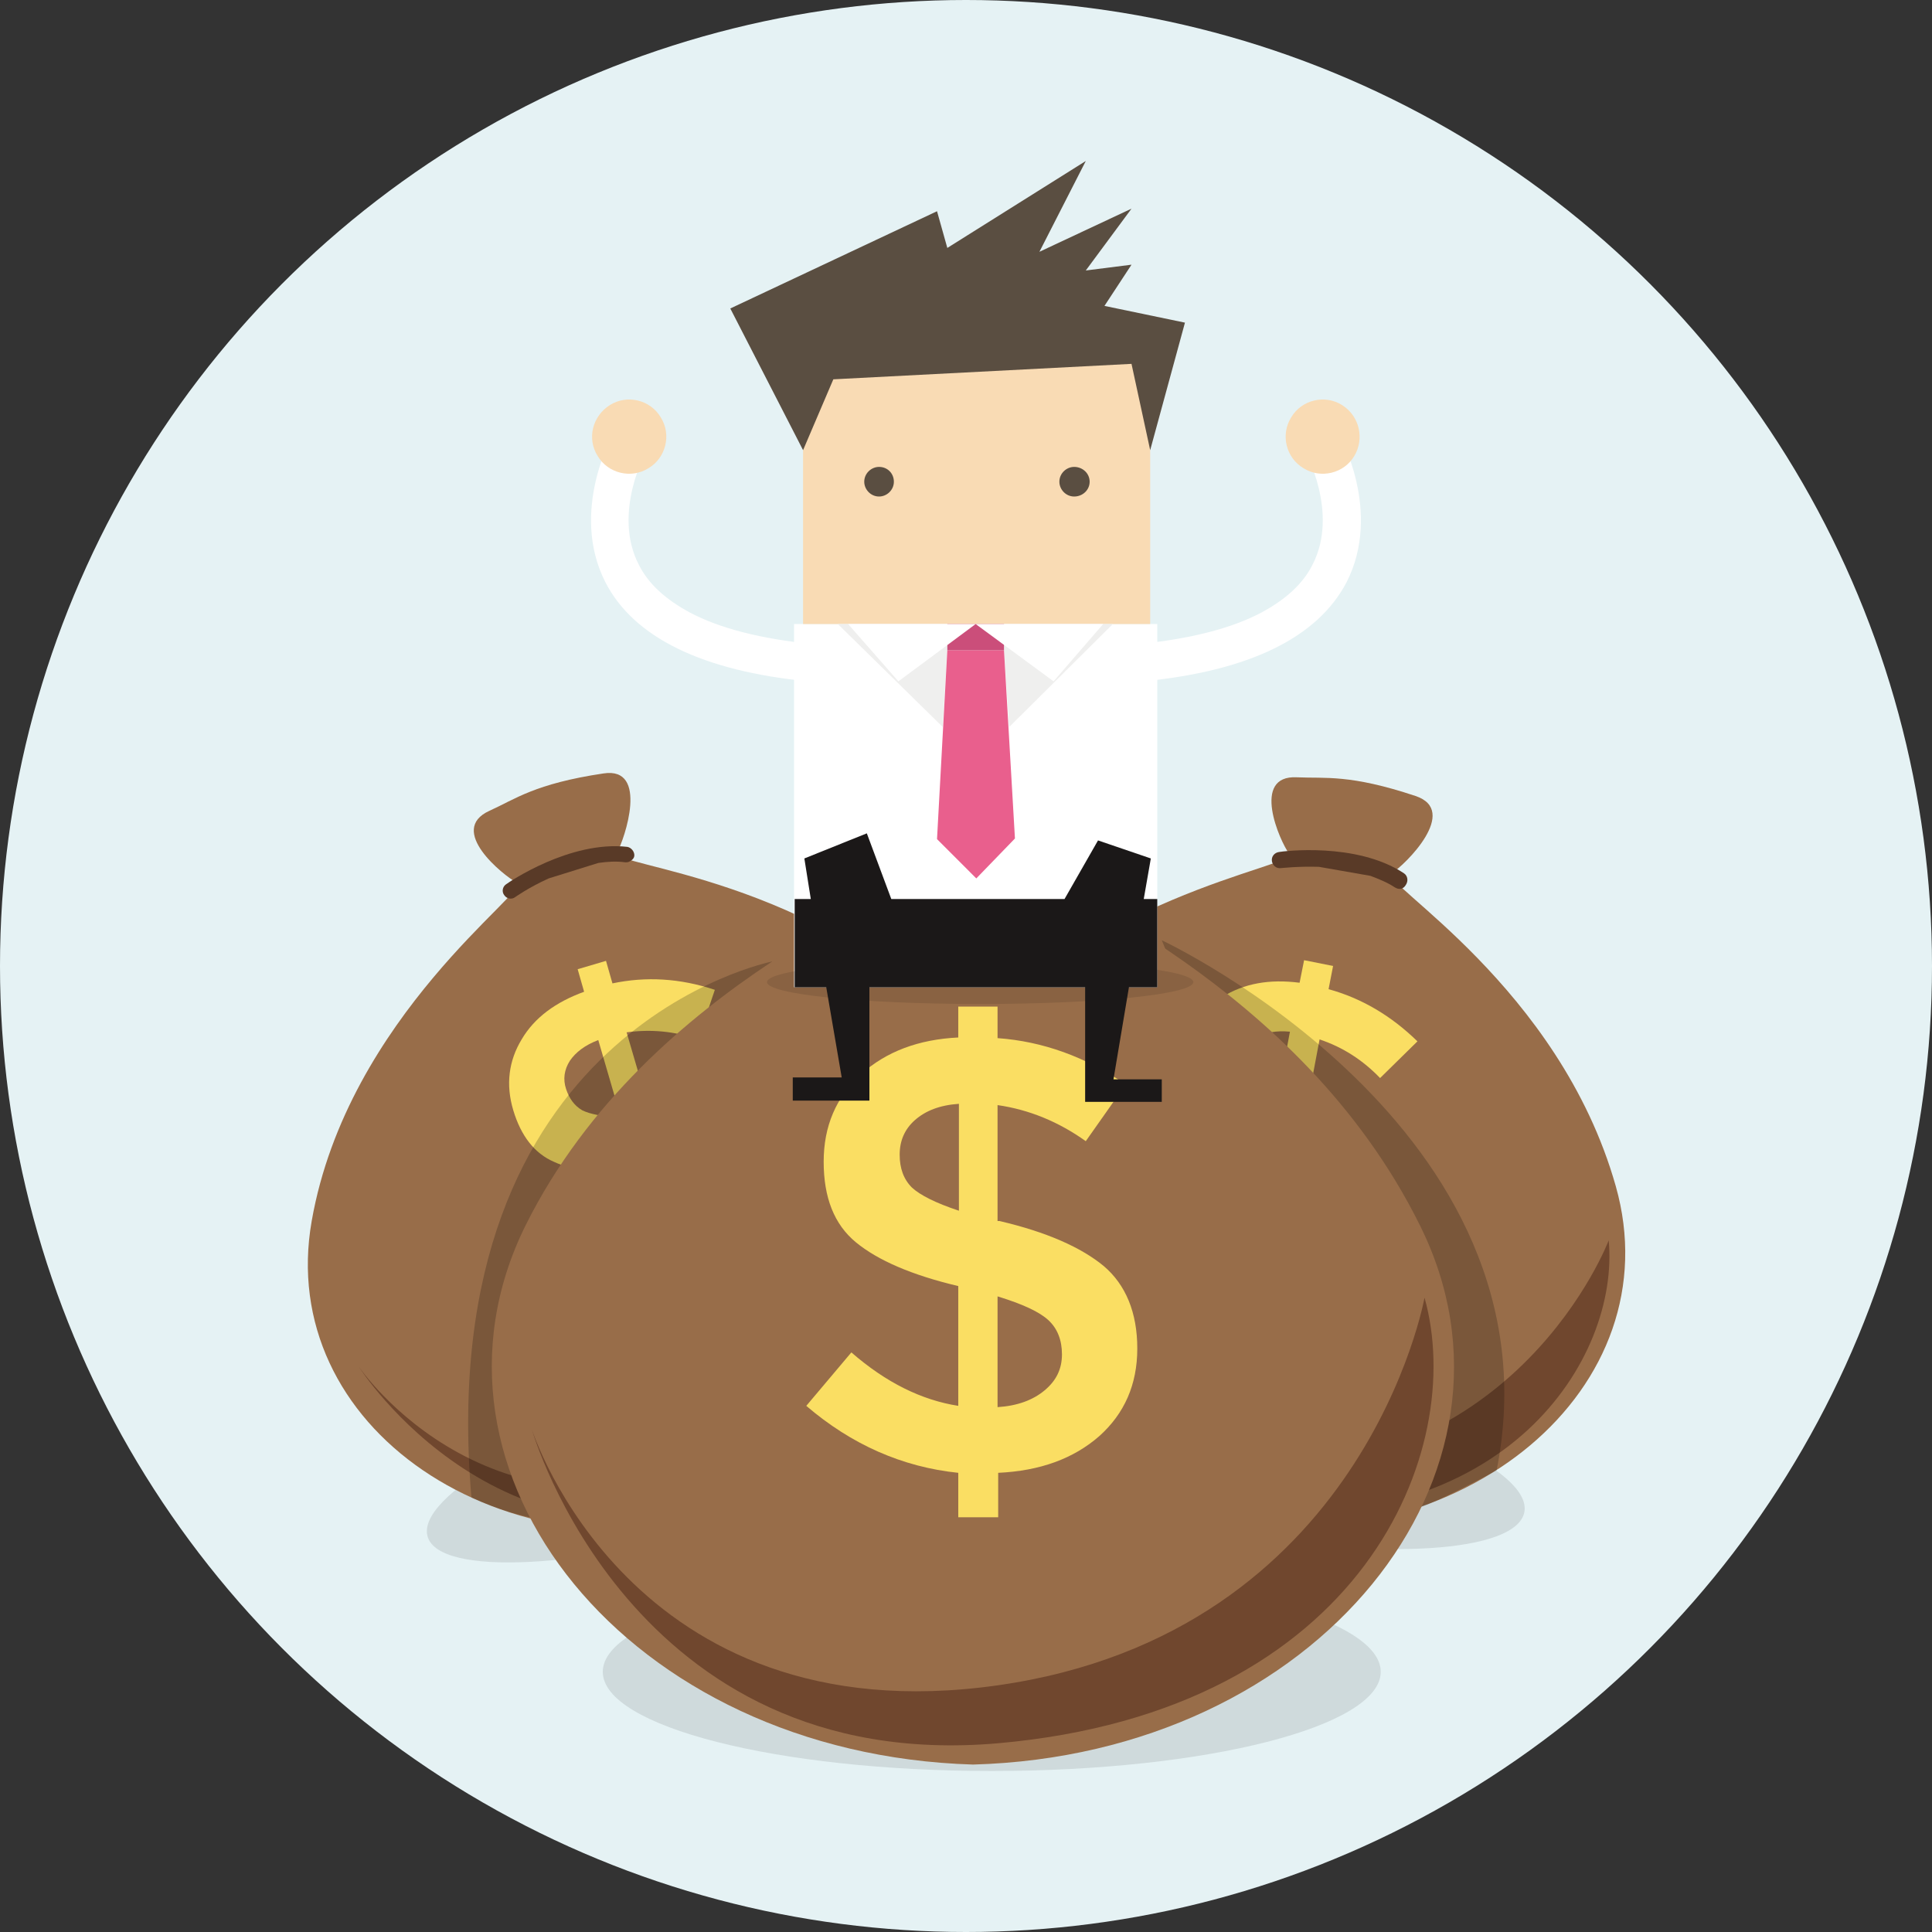
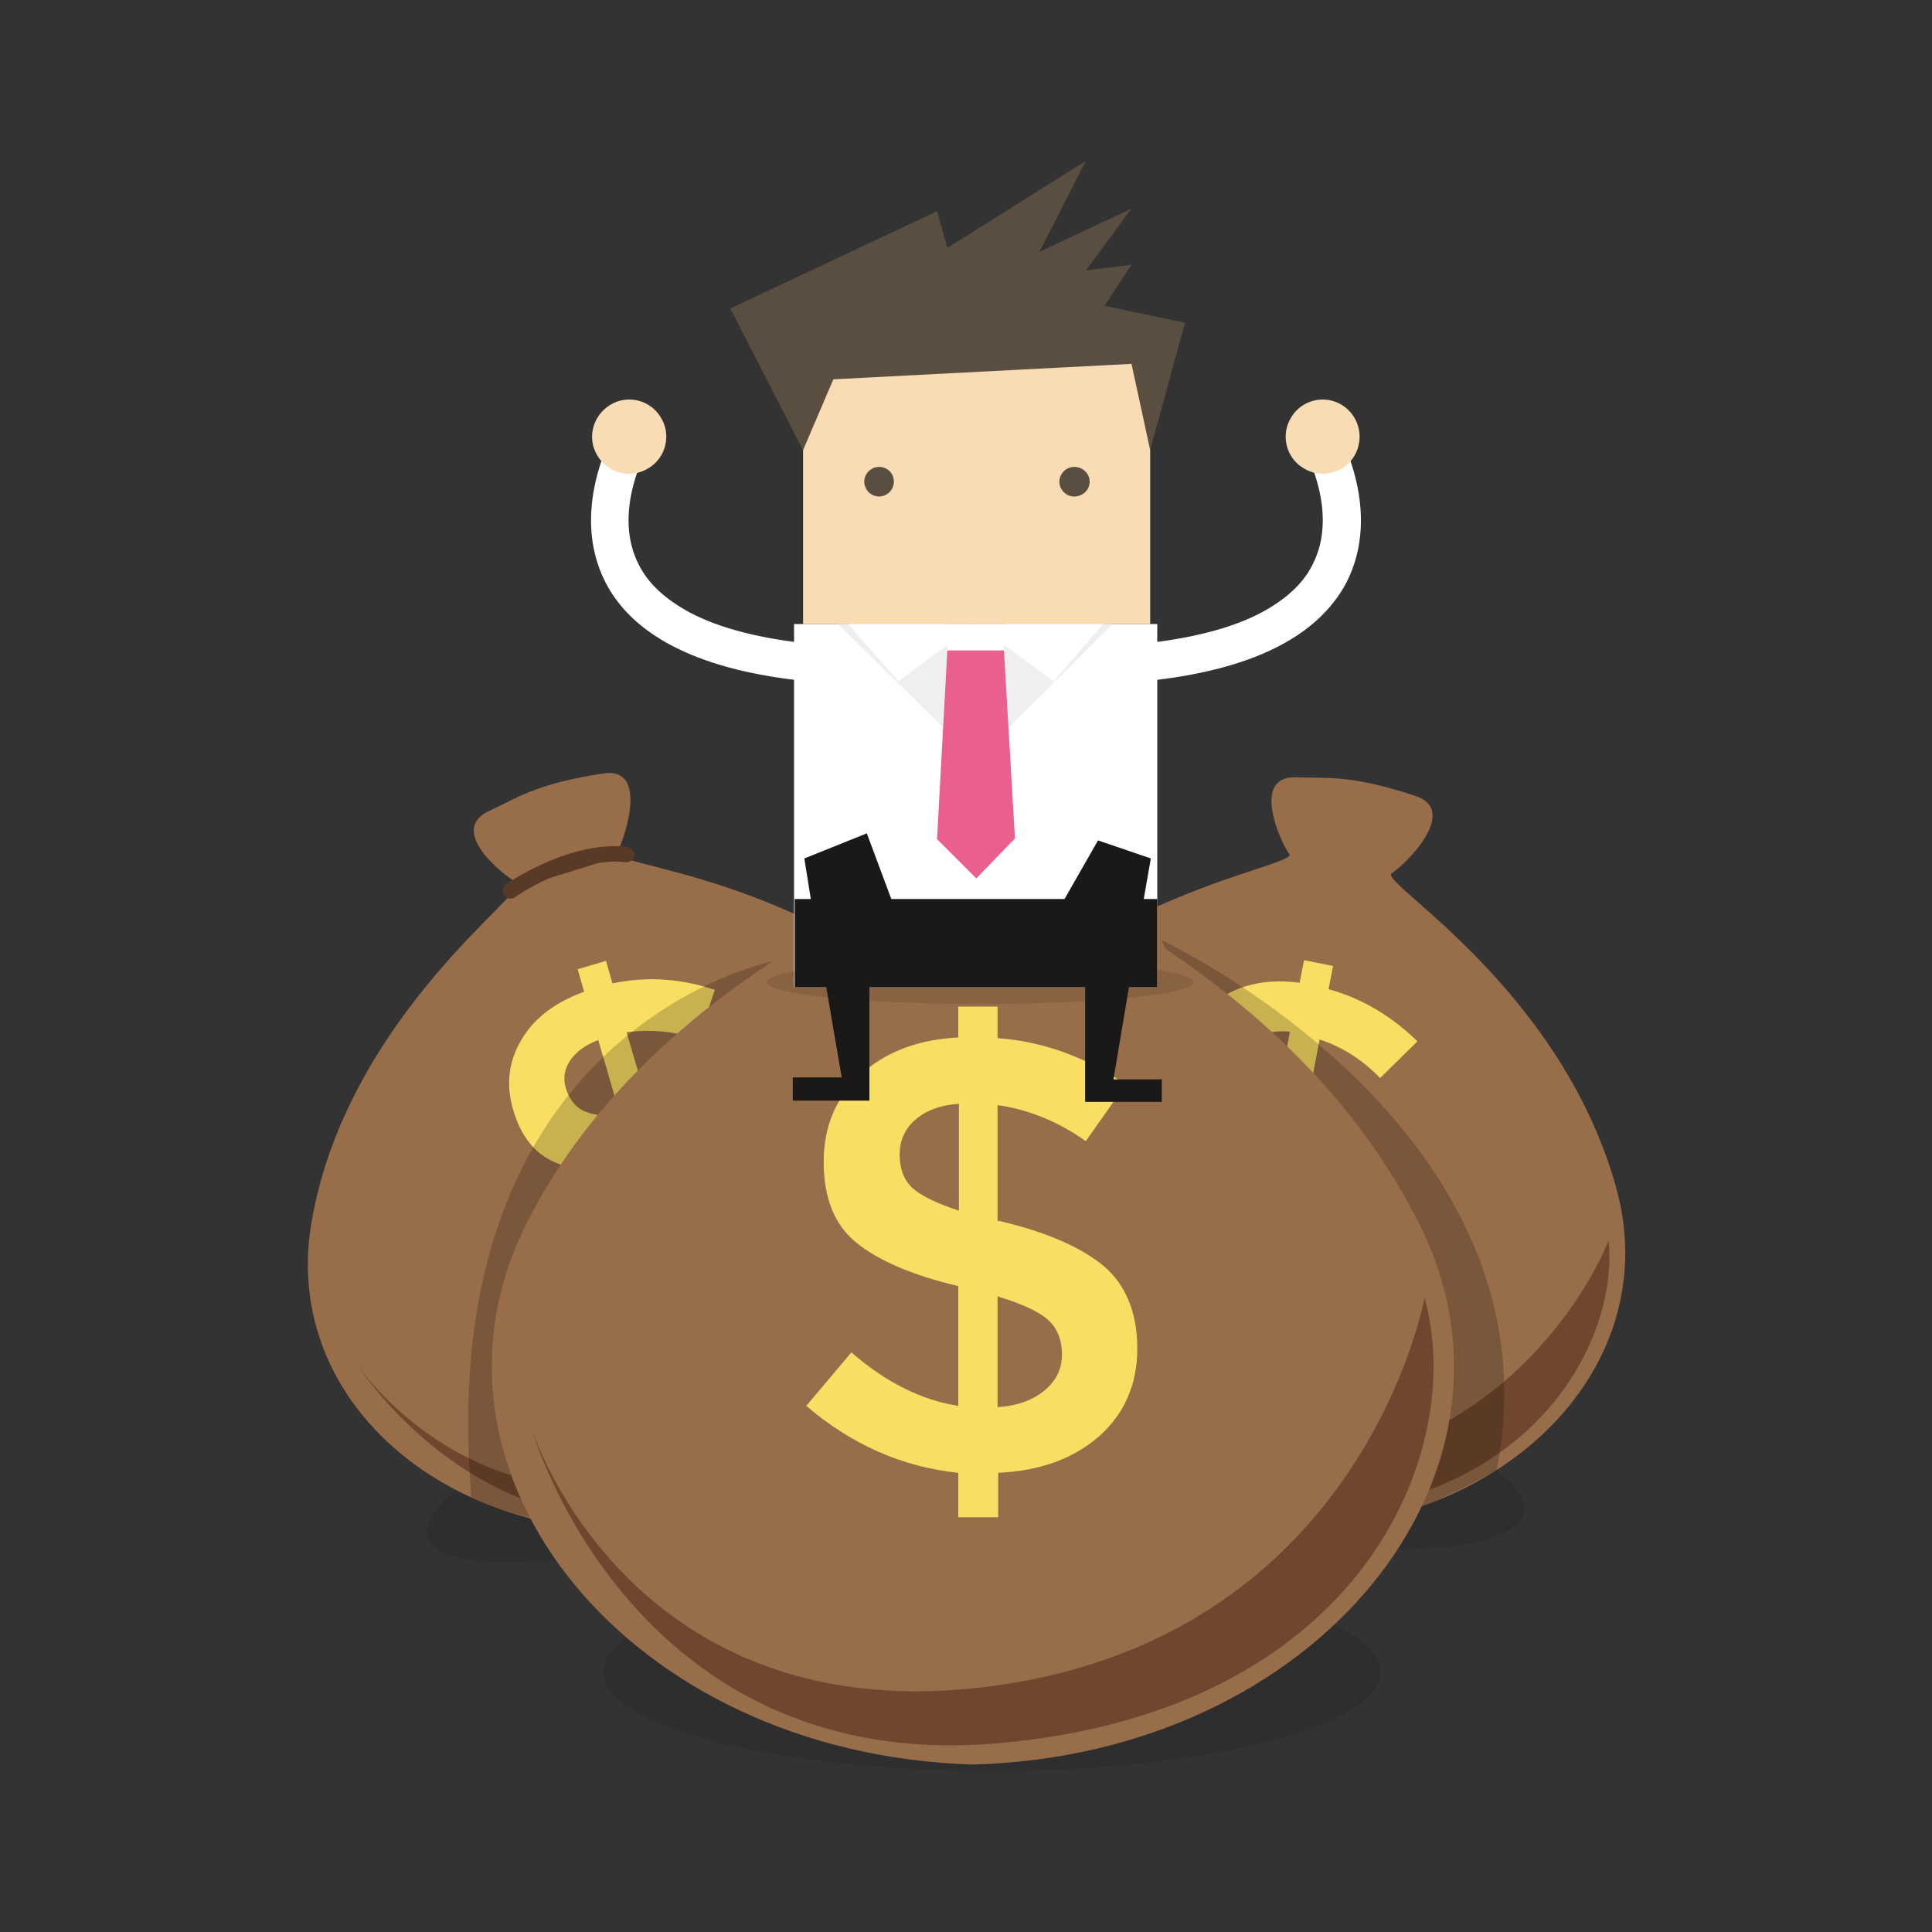
<svg xmlns="http://www.w3.org/2000/svg" version="1.1" id="レイヤー_1" x="0px" y="0px" width="300px" height="300px" viewBox="0 0 300 300" style="enable-background:new 0 0 300 300;" xml:space="preserve">
  <rect x="0" y="0" width="300" height="300" fill="#333333" stroke="none" />
  <style type="text/css">
	.st0{fill:#E5F2F4;}
	.st1{opacity:0.1;fill:#040000;}
	.st2{fill:#986D49;}
	.st3{fill:#70472E;}
	.st4{fill:#FADE63;}
	.st5{fill:#593A27;}
	.st6{opacity:0.2;fill:#040000;}
	.st7{fill:#FFFFFF;}
	.st8{fill:#F9DBB4;}
	.st9{fill:#EFEFEE;}
	.st10{fill:#CB4E7A;}
	.st11{fill:#E95F8D;}
	.st12{fill:#5A4E41;}
	.st13{fill:#1B1818;}
</style>
-   <circle class="st0" cx="150" cy="150" r="150" />
  <g>
    <g>
      <g>
        <path class="st1" d="M147.2,218c-1.2,6.3,17.9,15.2,42.6,19.8c24.7,4.6,45.7,3.3,46.9-3c1.2-6.3-17.9-15.2-42.6-19.8     C169.4,210.3,148.4,211.6,147.2,218z" />
        <path class="st2" d="M250.9,184.2c-8.8-31.1-36.9-47.2-34.8-48.6c2.1-1.3,10.6-9.7,3.7-12c-10.2-3.4-14-2.7-18.4-2.9     c-7.2-0.4-2.7,9.9-1.2,11.9c1.5,2-32.8,6.4-52.3,32.3c-19.5,25.8,0.4,63.1,39.9,71.7C227.7,242.9,259.7,215.3,250.9,184.2z" />
        <path class="st3" d="M144.3,188.6c0,0,3.9,41.9,46.8,46.1c42.9,4.2,60.4-23.8,58.7-42.1c0,0-14.1,37.3-57.5,35.4     C148.9,226.1,144.3,188.6,144.3,188.6z" />
        <g>
          <path class="st4" d="M191.4,207.9l1-5.2c-6.4-1.9-11.7-5.5-16-11l6.3-5.2c3.3,4.2,7,7,11.1,8.5l2.6-13.8      c-5.1-2.3-8.7-4.7-10.8-7.2c-2.1-2.5-2.8-5.9-2-10c0.8-4.1,2.8-7.2,6.2-9.2c3.4-2.1,7.3-2.8,12-2.2l0.7-3.5l4.5,0.9l-0.7,3.6      c5.1,1.4,9.7,4.1,13.8,8.1l-5.8,5.7c-2.7-2.8-5.8-4.8-9.4-6l-2.5,13.3l0.2,0c5.2,2.3,8.9,4.8,11,7.4c2.1,2.7,2.8,6.1,2.1,10.2      c-0.8,4.1-2.9,7.2-6.3,9.3c-3.4,2.1-7.6,2.7-12.4,2.1l-1,5.1L191.4,207.9z M195,161.2c-1.4,0.8-2.3,2.1-2.6,3.6      c-0.3,1.6-0.1,2.9,0.7,4c0.8,1.1,2.4,2.3,4.9,3.7l2.3-12.3C198.2,160,196.4,160.3,195,161.2z M204.1,195.1      c1.5-0.8,2.4-2.1,2.8-3.7c0.3-1.7,0-3.1-0.8-4.2c-0.9-1.2-2.6-2.4-5.3-3.8l-2.4,12.8C200.7,196.3,202.6,196,204.1,195.1z" />
        </g>
      </g>
-       <path class="st5" d="M218,135.6c-7.4-4.9-18.9-3.4-19.4-3.3c-0.7,0.1-1.2,0.7-1.1,1.4c0.1,0.7,0.7,1.2,1.4,1.1    c0.1,0,2.6-0.3,5.9-0.2l8,1.4c1.3,0.5,2.6,1,3.8,1.8c0.2,0.1,0.4,0.2,0.5,0.2c0.5,0.1,0.9-0.1,1.2-0.6    C218.7,136.8,218.6,136,218,135.6z" />
    </g>
    <path class="st6" d="M180.4,146c0,0,62.5,29.2,52,82.3c0,0-9,4.9-12.3,5.9C216.8,235.2,180.4,146,180.4,146z" />
    <g>
      <g>
        <path class="st1" d="M66.4,238.6c1.8,6.2,24,5.1,49.6-2.5c25.6-7.5,44.9-18.6,43-24.8c-1.8-6.2-24-5.1-49.6,2.5     C83.9,221.3,64.6,232.4,66.4,238.6z" />
        <path class="st2" d="M148.8,159.9c-21.9-23.7-54.3-25.4-53-27.5c1.2-2.1,5-13.4-2.1-12.3c-10.7,1.6-13.7,4-17.7,5.8     c-6.6,3,2.1,10,4.3,11.2c2.2,1.1-26.3,20.6-31.9,52.5c-5.6,31.8,28.9,56.1,68.1,45.8C154.7,222.7,170.7,183.7,148.8,159.9z" />
        <path class="st3" d="M55.7,212.2c0,0,22.5,35.6,62.6,19.8c40.2-15.7,43-48.6,33.3-64.1c0,0,4.3,39.7-35.2,57.6     C76.8,243.5,55.7,212.2,55.7,212.2z" />
        <g>
          <path class="st4" d="M106.5,208L105,203c-6.5,1.2-12.9,0.4-19.3-2.5l3.3-7.5c4.9,2.2,9.5,3.1,13.8,2.5L98.9,182      c-5.6,0.3-9.9-0.2-12.9-1.6c-3-1.3-5.1-4-6.3-8c-1.2-4-0.7-7.7,1.3-11c2-3.4,5.3-5.8,9.7-7.4l-1-3.5l4.4-1.3l1,3.5      c5.2-1.1,10.5-0.8,15.9,1l-2.6,7.7c-3.7-1.3-7.4-1.6-11.1-1.1l3.8,13l0.2-0.1c5.7-0.3,10.1,0.2,13.2,1.6      c3.1,1.4,5.3,4.1,6.5,8.2c1.2,4,0.7,7.8-1.4,11.1c-2.1,3.4-5.5,5.9-10.1,7.5l1.5,5L106.5,208z M88.5,164.7      c-0.9,1.4-1.1,2.9-0.6,4.4c0.5,1.5,1.3,2.6,2.5,3.3c1.2,0.6,3.2,1,6,1.1l-3.5-12C90.8,162.3,89.4,163.4,88.5,164.7z M112,190.8      c1-1.4,1.2-3,0.8-4.6c-0.5-1.6-1.4-2.7-2.7-3.4c-1.3-0.6-3.5-1-6.5-1l3.7,12.5C109.5,193.5,111,192.3,112,190.8z" />
        </g>
      </g>
      <path class="st5" d="M97.4,131.5c-8.9-1-18.4,5.5-18.8,5.8c-0.6,0.4-0.7,1.2-0.3,1.7c0.4,0.6,1.2,0.7,1.7,0.3c0,0,2.1-1.5,5.2-2.9    l7.7-2.4c1.4-0.2,2.8-0.3,4.2-0.1c0.2,0,0.4,0,0.6-0.1c0.4-0.2,0.8-0.5,0.8-1C98.5,132.2,98,131.6,97.4,131.5z" />
    </g>
    <path class="st6" d="M119.9,149.3c0,0-52.9,10.4-46.7,83.2c0,0,7.5,3.8,15.1,3.8L119.9,149.3z" />
    <g>
      <g>
        <path class="st1" d="M93.6,259.6c0,8.5,27.1,15.4,60.4,15.4c33.4,0,60.4-6.9,60.4-15.4c0-8.5-27.1-15.4-60.4-15.4     C120.7,244.2,93.6,251.1,93.6,259.6z" />
        <path class="st2" d="M220.5,190.3c-19-38.4-59.6-52.6-57.2-54.8c2.4-2.3,11.4-15.2,1.9-16.5c-14.2-1.9-18.9-0.1-24.6,0.7     c-9.5,1.3-1.1,13.6,1.3,15.8c2.4,2.3-41.2,16.4-60.3,54.8c-19,38.4,15.9,82.1,69.5,83.7C204.7,272.5,239.6,228.7,220.5,190.3z" />
        <path class="st3" d="M82.6,222c0,0,15.3,53.6,72.3,48.7c57-5,72.9-45.7,66.3-69.2c0,0-9.3,52.1-66.3,60.2     C97.8,269.8,82.6,222,82.6,222z" />
        <g>
          <path class="st4" d="M148.8,235.7v-7c-8.7-0.9-16.6-4.4-23.6-10.4l7-8.3c5.4,4.7,10.9,7.4,16.6,8.3v-18.6      c-7.2-1.7-12.5-4-15.9-6.8c-3.4-2.8-5-7-5-12.5c0-5.5,1.9-10,5.8-13.6c3.9-3.5,8.9-5.4,15.1-5.7v-4.8h6.1v4.9      c7,0.5,13.7,2.9,19.9,7.2l-6.2,8.8c-4.2-3-8.8-4.9-13.7-5.6v18h0.3c7.3,1.7,12.7,4.1,16.2,7c3.4,2.9,5.2,7.2,5.2,12.8      c0,5.6-2,10.1-5.9,13.6c-4,3.5-9.2,5.4-15.7,5.7v6.9H148.8z M142.1,173.9c-1.6,1.4-2.4,3.2-2.4,5.4c0,2.1,0.6,3.8,1.9,5.1      c1.3,1.2,3.7,2.4,7.3,3.6v-16.6C145.9,171.6,143.7,172.5,142.1,173.9z M162.2,215.9c1.8-1.5,2.7-3.3,2.7-5.6      c0-2.2-0.7-4-2.1-5.3c-1.4-1.3-4-2.5-7.9-3.7v17.2C158,218.3,160.4,217.4,162.2,215.9z" />
        </g>
      </g>
      <path class="st5" d="M165.8,135c-10.9-4.6-25.5,0.2-26.1,0.4c-0.9,0.3-1.3,1.2-1.1,2.1c0.3,0.9,1.2,1.3,2.1,1.1    c0.1,0,3.3-1.1,7.7-1.7l10.7-0.2c1.8,0.3,3.7,0.7,5.4,1.4c0.2,0.1,0.5,0.1,0.8,0.1c0.6,0,1.2-0.4,1.4-1    C167,136.3,166.6,135.3,165.8,135z" />
    </g>
    <g>
      <rect x="123.3" y="96.9" class="st7" width="56.4" height="56.4" />
      <polygon class="st8" points="124.7,52.8 124.7,70.5 124.7,96.9 178.6,96.9 178.6,71.1 178.6,52.8   " />
      <polygon class="st9" points="155.9,101 156.7,112.9 172.8,96.9 155.9,96.9 155.9,101   " />
      <polygon class="st9" points="147.1,96.9 130.1,96.9 146.4,112.9 147.1,101   " />
-       <polygon class="st10" points="151.5,101 155.9,101 155.9,96.9 147.1,96.9 147.1,101   " />
      <polygon class="st11" points="157.6,130.2 155.9,101 155.9,101 151.5,101 147.1,101 145.5,130.3 151.6,136.4   " />
      <polygon class="st7" points="151.5,96.9 139.5,105.8 131.7,96.9   " />
      <polygon class="st7" points="151.5,96.9 163.6,105.8 171.3,96.9   " />
      <path class="st12" d="M138.8,74.8c0,1.3-1.1,2.3-2.3,2.3c-1.3,0-2.3-1.1-2.3-2.3c0-1.3,1.1-2.3,2.3-2.3    C137.8,72.5,138.8,73.5,138.8,74.8z" />
      <path class="st12" d="M169.2,74.8c0,1.3-1.1,2.3-2.4,2.3c-1.3,0-2.3-1.1-2.3-2.3c0-1.3,1.1-2.3,2.3-2.3    C168.1,72.5,169.2,73.5,169.2,74.8z" />
      <g>
        <path class="st7" d="M177.5,105.8l-0.6-5.8c7.9-0.8,14.3-2.4,19-4.9c3.7-2,6.4-4.4,7.9-7.4c4.2-8.1-1.2-17.7-1.2-17.8l5.1-2.9     c0.3,0.5,7,12.4,1.4,23.4C204.6,99,194,104.2,177.5,105.8z" />
      </g>
      <polygon class="st12" points="124.7,69.9 113.4,47.9 145.5,32.8 147.1,38.5 168.6,25 161.4,39.1 175.7,32.4 168.6,42 175.7,41.1     171.5,47.5 184,50.1 178.6,69.9 175.7,56.5 129.4,58.9   " />
      <path class="st8" d="M210.3,70.8c-1.6,2.7-5.2,3.6-7.9,1.9c-2.7-1.6-3.6-5.2-1.9-7.9c1.6-2.7,5.2-3.6,7.9-1.9    C211.1,64.6,211.9,68.1,210.3,70.8z" />
      <g>
        <path class="st7" d="M125.5,105.8l0.6-5.8c-7.9-0.8-14.3-2.4-19-4.9c-3.7-2-6.4-4.4-7.9-7.4c-4.2-8.1,1.2-17.7,1.2-17.8L95.4,67     c-0.3,0.5-7,12.4-1.4,23.4C98.4,99,109.1,104.2,125.5,105.8z" />
      </g>
      <path class="st8" d="M92.8,70.8c1.6,2.7,5.2,3.6,7.9,1.9c2.7-1.6,3.6-5.2,1.9-7.9c-1.6-2.7-5.2-3.6-7.9-1.9    C92,64.6,91.1,68.1,92.8,70.8z" />
      <path class="st1" d="M185.3,152.5c0,1.9-14.8,3.4-33.1,3.4c-18.3,0-33.1-1.5-33.1-3.4c0-1.9,14.8-3.4,33.1-3.4    C170.5,149.1,185.3,150.6,185.3,152.5z" />
      <polygon class="st13" points="172.9,167.6 175.3,153.3 179.7,153.3 179.7,139.6 177.6,139.6 178.7,133.3 170.5,130.5 165.3,139.6     138.4,139.6 134.6,129.4 124.9,133.3 125.9,139.6 123.4,139.6 123.4,153.3 128.3,153.3 130.7,167.3 123.1,167.3 123.1,170.9     135,170.9 135,167.8 135,167.3 135,153.3 168.5,153.3 168.5,167.6 168.5,167.8 168.5,171.1 180.4,171.1 180.4,167.6   " />
    </g>
  </g>
</svg>